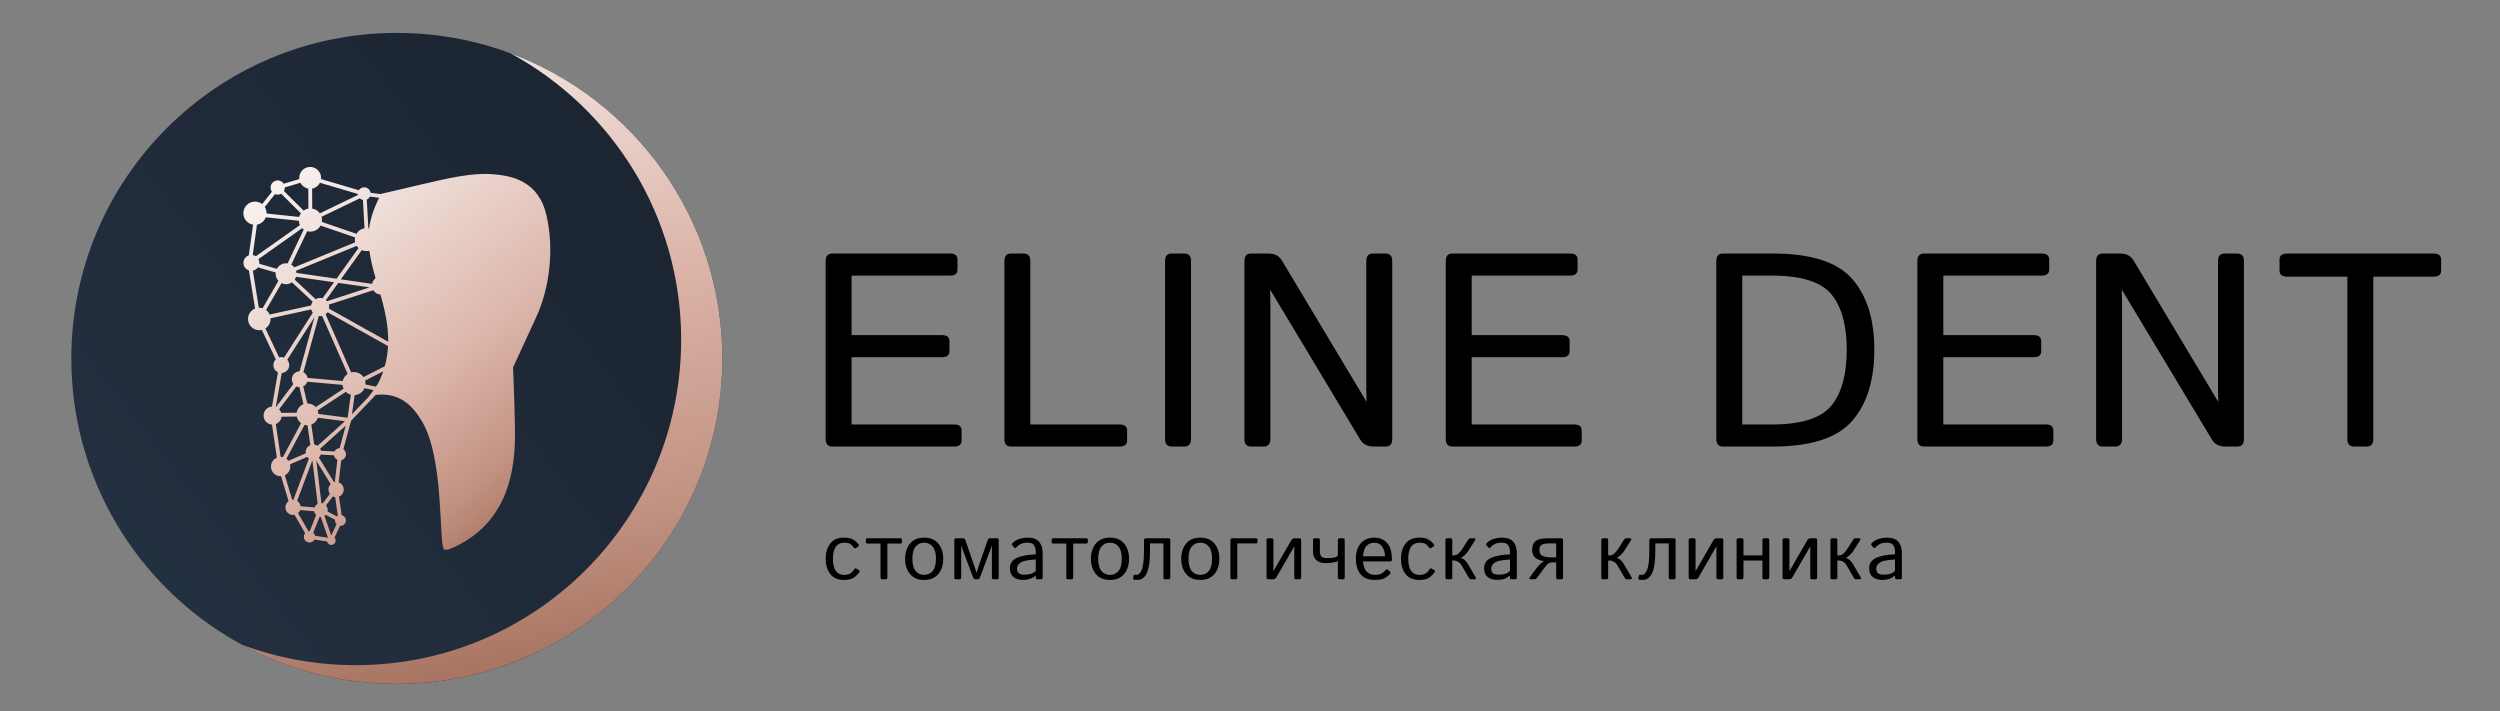
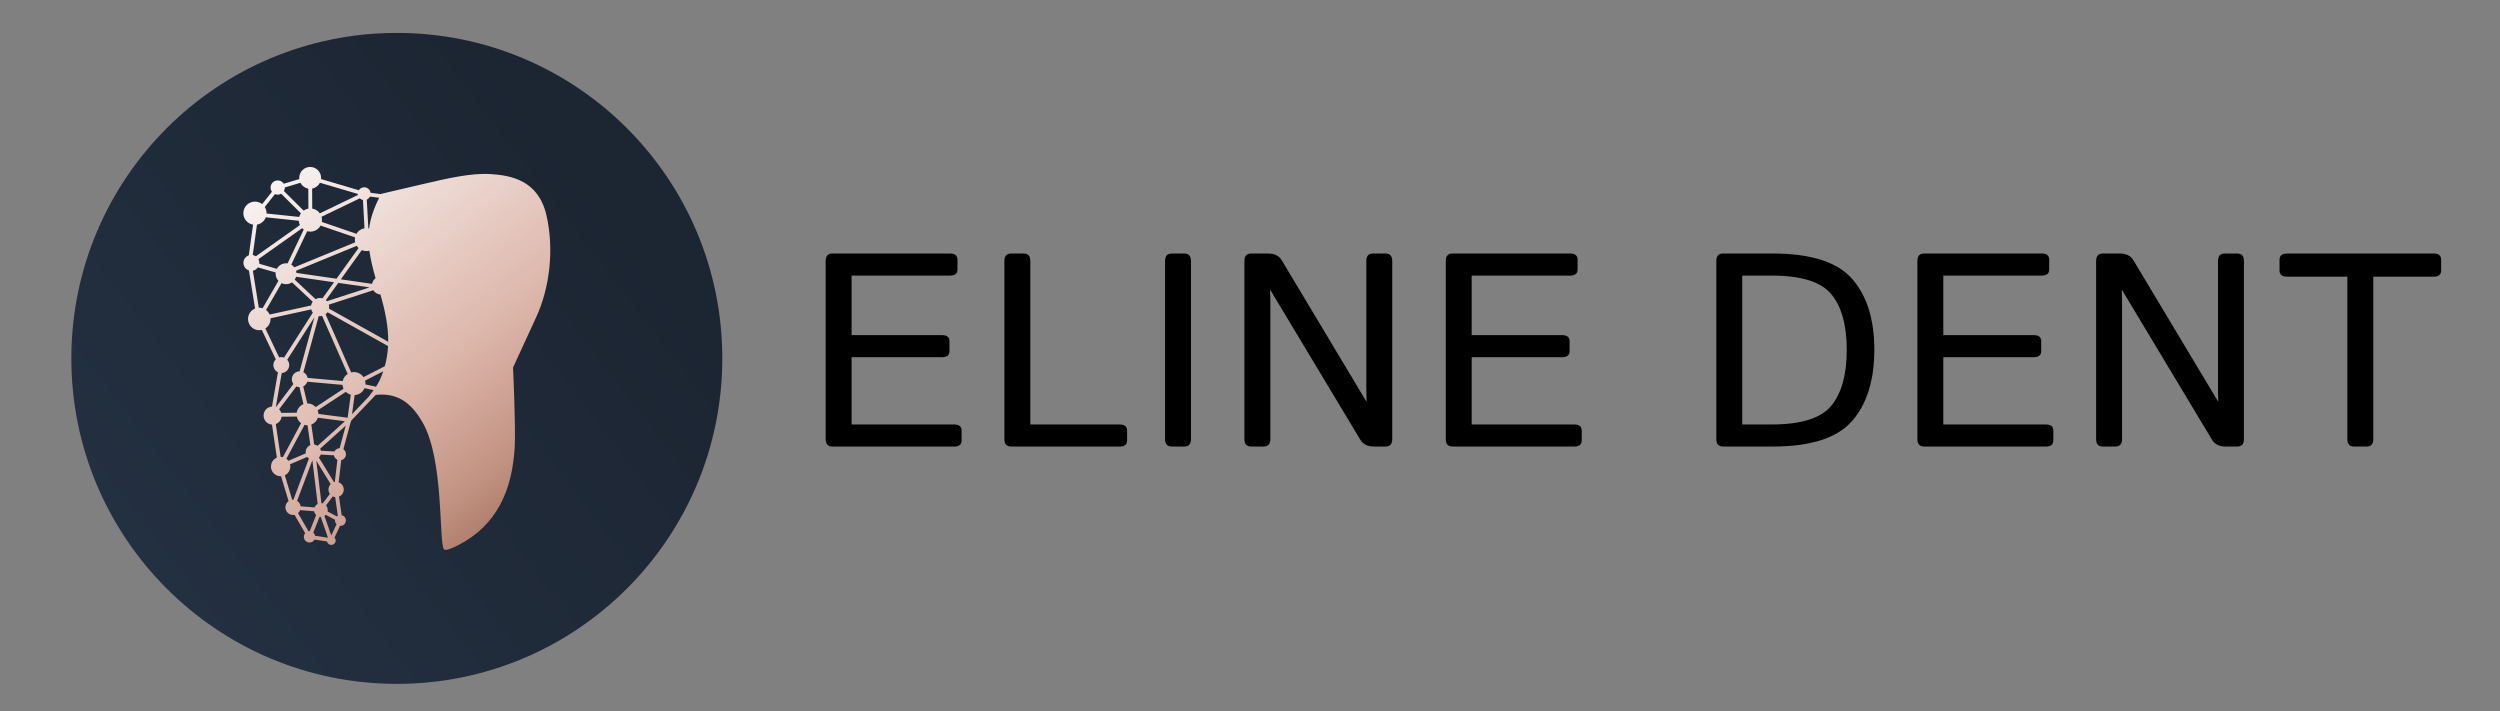
<svg xmlns="http://www.w3.org/2000/svg" width="552" height="157" viewBox="0 0 552 157" fill="none">
  <rect x="0" y="0" width="552" height="157" fill="#808080" stroke="none" />
  <path fill-rule="evenodd" clip-rule="evenodd" d="M87.619 7.267C127.31 7.267 159.485 39.443 159.485 79.133C159.485 118.824 127.31 150.999 87.619 150.999C47.929 150.999 15.753 118.824 15.753 79.133C15.753 39.443 47.929 7.267 87.619 7.267Z" fill="url(#paint0_linear_5_44)" />
-   <path fill-rule="evenodd" clip-rule="evenodd" d="M87.621 151C127.312 151 159.487 118.825 159.487 79.134C159.487 48.27 140.031 21.95 112.714 11.77C135.158 23.928 150.401 47.686 150.401 75.004C150.401 114.694 118.225 146.87 78.535 146.87C69.709 146.87 61.254 145.279 53.443 142.368C63.607 147.873 75.249 151 87.621 151" fill="url(#paint1_linear_5_44)" />
  <path fill-rule="evenodd" clip-rule="evenodd" d="M84.167 42.8C84.167 42.8 87.994 41.899 93.472 40.624C98.949 39.348 104.126 38.147 108.479 38.447C112.831 38.747 118.834 39.798 120.635 47.452C122.435 55.106 121.31 63.66 118.458 69.888C115.607 76.116 113.281 81.143 113.281 81.143C113.281 81.143 113.881 94.274 113.656 98.551C113.146 108.243 109.708 115.994 101.175 120.374C99.594 121.185 98.295 121.656 98.011 121.268C96.875 119.714 98.075 101.429 93.257 93.178C91.103 89.489 88.2 86.604 82.956 87.198L77.524 92.899L77.485 93.18L77.436 93.174L75.813 99.193C76.163 99.435 76.391 99.839 76.391 100.297C76.391 100.937 75.943 101.473 75.342 101.606L74.776 106.495C75.433 106.726 75.903 107.352 75.903 108.087C75.903 108.796 75.466 109.403 74.846 109.653L75.433 113.744C75.97 113.864 76.372 114.343 76.372 114.917C76.372 115.58 75.835 116.118 75.171 116.118C75.14 116.118 75.108 116.117 75.077 116.114L73.862 118.701C74.016 118.873 74.111 119.1 74.111 119.349C74.111 119.884 73.677 120.317 73.143 120.317C72.68 120.317 72.293 119.992 72.198 119.557L69.439 119.135C69.227 119.523 68.816 119.786 68.343 119.786C67.653 119.786 67.094 119.227 67.094 118.537C67.094 118.232 67.205 117.952 67.387 117.735L65.034 113.675C64.927 113.696 64.817 113.707 64.705 113.707C63.773 113.707 63.016 112.951 63.016 112.018C63.016 111.454 63.294 110.954 63.719 110.647L62.062 105.151C62.03 105.152 61.998 105.153 61.966 105.153C60.785 105.153 59.828 104.195 59.828 103.014C59.828 102.128 60.367 101.368 61.135 101.043L60.053 93.752C59.015 93.68 58.196 92.815 58.196 91.759C58.196 90.703 59.016 89.838 60.054 89.766L61.372 82.196C60.774 81.917 60.36 81.31 60.36 80.606C60.36 80.111 60.565 79.664 60.895 79.345L57.807 72.853C57.627 72.895 57.44 72.916 57.248 72.916C55.875 72.916 54.763 71.803 54.763 70.43C54.763 69.387 55.406 68.493 56.318 68.125L54.962 59.71C54.259 59.483 53.75 58.822 53.75 58.042C53.75 57.272 54.245 56.618 54.934 56.382L55.883 49.604C54.664 49.407 53.734 48.35 53.734 47.076C53.734 45.661 54.881 44.513 56.296 44.513C56.896 44.513 57.449 44.72 57.886 45.066L60.046 42.336C59.856 42.076 59.745 41.756 59.745 41.41C59.745 40.541 60.449 39.837 61.318 39.837C61.878 39.837 62.37 40.129 62.648 40.57L66.089 39.543C66.078 39.454 66.073 39.363 66.073 39.272C66.073 37.94 67.152 36.861 68.484 36.861C69.815 36.861 70.895 37.94 70.895 39.272C70.895 39.361 70.89 39.45 70.881 39.537L79.224 42.001C79.476 41.61 79.916 41.352 80.415 41.352C81.129 41.352 81.72 41.879 81.819 42.565L84.13 42.87L84.167 42.8L84.167 42.8ZM72.402 118.728L72.409 118.719L70.817 114.129C70.733 114.127 70.65 114.118 70.569 114.103L69.172 117.604C69.372 117.781 69.514 118.022 69.567 118.294L72.402 118.728ZM74.31 115.753C74.1 115.537 73.97 115.242 73.97 114.916C73.97 114.866 73.974 114.816 73.979 114.767L71.924 113.683C71.839 113.769 71.742 113.846 71.638 113.909L73.141 118.242L74.31 115.753ZM74.376 114.017C74.442 113.958 74.514 113.907 74.591 113.864L74.004 109.762C73.819 109.739 73.642 109.686 73.481 109.608L71.98 111.605C72.219 111.874 72.365 112.227 72.365 112.615C72.365 112.726 72.354 112.834 72.331 112.938L74.376 114.017ZM68.343 117.289C68.357 117.289 68.371 117.289 68.385 117.29L69.811 113.716C69.581 113.499 69.419 113.21 69.361 112.884L66.278 112.631C66.176 112.893 66.01 113.124 65.799 113.303L68.121 117.308C68.193 117.295 68.267 117.289 68.343 117.289ZM64.705 110.33C64.733 110.33 64.762 110.331 64.79 110.332L68.209 101.245C68.068 101.146 67.942 101.026 67.837 100.89L64.045 102.51C64.084 102.672 64.105 102.841 64.105 103.014C64.105 103.866 63.607 104.6 62.887 104.944L64.514 110.341C64.577 110.334 64.64 110.33 64.705 110.33V110.33ZM65.601 110.587C66.014 110.846 66.308 111.28 66.377 111.786L69.45 112.039C69.585 111.712 69.831 111.442 70.141 111.278L68.973 101.624L65.601 110.587ZM70.976 111.106C71.072 111.114 71.167 111.131 71.257 111.156L72.834 109.059C72.64 108.784 72.526 108.449 72.526 108.087C72.526 107.623 72.714 107.202 73.016 106.897L69.842 101.729L70.976 111.106ZM73.747 106.464C73.806 106.447 73.867 106.433 73.929 106.423L74.497 101.519C74.1 101.339 73.807 100.972 73.729 100.531L70.81 100.367C70.729 100.62 70.591 100.848 70.411 101.034L73.747 106.464ZM73.854 99.688C74.068 99.267 74.497 98.975 74.997 98.956L76.338 93.984L70.697 99.063C70.771 99.205 70.825 99.358 70.857 99.52L73.854 99.688ZM69.411 98.164C69.673 98.198 69.917 98.292 70.128 98.432L76.153 93.007L70.186 92.235C69.959 92.933 69.421 93.491 68.736 93.746L69.371 98.156L69.4 98.079L69.411 98.164ZM67.504 100.109C67.49 100.025 67.484 99.939 67.484 99.851C67.484 99.143 67.916 98.536 68.531 98.279L67.899 93.898L67.894 93.898C67.669 93.898 67.45 93.867 67.243 93.809L63.238 101.295C63.408 101.421 63.559 101.571 63.684 101.741L67.504 100.109ZM61.968 100.875C62.141 100.876 62.309 100.896 62.469 100.935L66.48 93.439C66.001 93.092 65.655 92.573 65.532 91.973L62.175 92.01C62.082 92.757 61.576 93.375 60.894 93.631L61.968 100.875ZM60.895 89.888L60.922 89.898L64.779 84.786C64.562 84.494 64.433 84.132 64.433 83.74C64.433 82.78 65.204 82 66.16 81.986L69.431 70.048L63.419 79.434C63.698 79.745 63.868 80.156 63.868 80.606C63.868 81.544 63.132 82.31 62.206 82.358L60.895 89.888ZM61.63 90.371C61.844 90.592 62.007 90.862 62.101 91.164L65.51 91.126C65.639 90.266 66.223 89.554 67.008 89.244L66.118 85.492C65.875 85.483 65.644 85.424 65.436 85.325L61.63 90.371ZM67.894 89.076C68.612 89.076 69.256 89.39 69.698 89.888L75.863 85.828C75.735 85.567 75.649 85.282 75.616 84.981L67.855 84.282C67.707 84.738 67.377 85.112 66.951 85.319L67.843 89.077C67.859 89.076 67.876 89.076 67.894 89.076V89.076ZM70.141 90.611C70.236 90.856 70.292 91.119 70.303 91.395L76.76 92.231L77.457 87.153C77.038 87.035 76.662 86.812 76.36 86.515L70.141 90.611ZM78.147 82.154C79.023 82.154 79.795 82.597 80.253 83.269L84.968 80.86C85.379 79.376 85.606 77.899 85.685 76.419L72.325 68.94C72.204 69.116 72.057 69.27 71.888 69.399L77.545 82.227C77.737 82.18 77.94 82.154 78.147 82.154V82.154ZM80.607 84.04C80.663 84.251 80.694 84.472 80.694 84.701C80.694 84.762 80.691 84.823 80.686 84.883L83.015 85.379C83.337 84.893 83.638 84.393 83.829 83.975C84.133 83.312 84.394 82.65 84.619 81.99L80.606 84.04L80.607 84.04ZM80.486 85.709C80.115 86.569 79.283 87.184 78.302 87.243L77.721 91.462L81.593 87.399L81.541 87.408C81.541 87.408 81.982 86.854 82.493 86.136L80.486 85.709L80.486 85.709ZM75.664 84.135C75.813 83.478 76.216 82.918 76.764 82.562L71.12 69.762C70.975 69.796 70.823 69.813 70.667 69.813C70.569 69.813 70.474 69.806 70.379 69.793L66.986 82.178C67.467 82.424 67.819 82.887 67.915 83.436L75.664 84.135ZM62.114 78.852C62.325 78.852 62.527 78.889 62.715 78.958L69.075 69.029C68.913 68.82 68.792 68.577 68.723 68.314L59.729 70.276C59.732 70.327 59.734 70.378 59.734 70.43C59.734 71.308 59.278 72.081 58.59 72.523L61.632 78.919C61.785 78.875 61.947 78.852 62.114 78.852V78.852ZM55.801 56.312C56.051 56.355 56.284 56.451 56.486 56.588L66.223 49.699C66.082 49.406 65.995 49.084 65.974 48.743L58.693 47.98C58.378 48.815 57.64 49.441 56.74 49.599L55.801 56.312ZM57.055 57.222C57.184 57.467 57.258 57.746 57.258 58.041C57.258 58.108 57.254 58.174 57.247 58.239L61.127 59.361C61.514 58.631 62.283 58.134 63.166 58.134C63.281 58.134 63.392 58.142 63.502 58.158L67.061 50.682C66.936 50.595 66.82 50.497 66.713 50.389L57.055 57.222ZM56.949 59.036C56.691 59.409 56.293 59.678 55.83 59.764L57.148 67.947C57.181 67.946 57.215 67.945 57.248 67.945C57.505 67.945 57.753 67.984 57.986 68.056L61.477 62.012C61.094 61.6 60.859 61.048 60.859 60.441C60.859 60.35 60.865 60.26 60.875 60.171L56.949 59.036ZM70.667 65.793C70.854 65.793 71.034 65.819 71.205 65.866L73.75 62.319L65.376 61.109C65.307 61.337 65.204 61.55 65.072 61.743L69.677 66.054C69.969 65.888 70.307 65.793 70.667 65.793V65.793ZM71.964 66.267C72.049 66.339 72.128 66.418 72.2 66.503L81.608 63.455L74.698 62.456L71.964 66.267ZM72.604 67.263C72.652 67.435 72.677 67.616 72.677 67.803C72.677 67.92 72.667 68.035 72.648 68.148L85.716 75.463C85.753 72.038 85.035 68.593 83.995 65.024C83.328 64.986 82.749 64.62 82.417 64.085L72.604 67.263ZM68.688 67.451C68.742 67.144 68.866 66.862 69.043 66.62L64.474 62.343C64.102 62.599 63.652 62.749 63.166 62.749C62.807 62.749 62.467 62.667 62.164 62.52L58.742 68.444C59.086 68.703 59.36 69.048 59.532 69.449L68.688 67.451ZM64.311 58.437C64.574 58.588 64.804 58.788 64.989 59.026L78.421 53.5C78.375 53.31 78.351 53.111 78.351 52.908C78.351 52.741 78.367 52.578 78.397 52.421L70.782 49.807C70.348 50.604 69.503 51.146 68.531 51.146C68.287 51.146 68.052 51.112 67.828 51.048L64.311 58.437ZM65.378 59.782C65.424 59.937 65.455 60.098 65.467 60.263L74.307 61.542L79.165 54.768C79.008 54.624 78.87 54.459 78.754 54.28L65.378 59.782ZM82.152 62.676C82.245 62.169 82.531 61.73 82.929 61.435C82.286 59.178 81.806 57.203 81.557 55.349C81.342 55.408 81.116 55.44 80.883 55.44C80.526 55.44 80.186 55.366 79.878 55.233L75.255 61.678L82.152 62.676ZM81.332 50.415C81.39 50.425 81.446 50.438 81.502 50.452C81.777 48.32 82.476 46.153 83.717 43.67L81.686 43.403C81.538 43.7 81.289 43.937 80.984 44.071L81.332 50.415ZM78.699 51.626C79.075 50.987 79.722 50.528 80.482 50.407L80.138 44.162C79.869 44.109 79.627 43.979 79.436 43.797L70.991 47.868C71.057 48.096 71.093 48.336 71.093 48.584C71.093 48.726 71.081 48.866 71.058 49.002L78.699 51.626ZM79.025 43.052C79.009 42.976 79.001 42.898 78.998 42.819L70.64 40.35C70.307 41.016 69.675 41.505 68.92 41.643L68.942 46.055C69.634 46.167 70.234 46.556 70.622 47.104L79.025 43.052ZM68.072 41.647C67.309 41.516 66.669 41.026 66.331 40.357L62.891 41.384L62.892 41.41C62.892 41.689 62.819 41.95 62.692 42.178L67.038 46.501C67.347 46.281 67.705 46.126 68.094 46.059L68.072 41.647ZM62.093 42.779C61.864 42.909 61.6 42.983 61.318 42.983C61.102 42.983 60.897 42.94 60.71 42.861L58.461 45.704C58.712 46.101 58.858 46.571 58.858 47.075C58.858 47.099 58.858 47.121 58.857 47.144L66.061 47.899C66.142 47.61 66.271 47.341 66.44 47.103L62.093 42.779Z" fill="url(#paint2_linear_5_44)" />
  <path d="M183.789 98.596C182.804 98.596 182.307 98.048 182.307 96.963L182.307 57.611C182.307 56.526 182.804 55.977 183.789 55.977L209.776 55.977C210.862 55.977 211.409 56.424 211.409 57.317L211.409 59.509C211.409 60.402 210.862 60.848 209.776 60.848L188.03 60.848L188.03 73.999L208.01 73.999C209.096 73.999 209.644 74.446 209.644 75.338L209.644 77.531C209.644 78.423 209.096 78.87 208.01 78.87L188.03 78.87L188.03 93.725L210.689 93.725C211.775 93.725 212.323 94.172 212.323 95.065L212.323 97.257C212.323 98.15 211.775 98.596 210.689 98.596L183.789 98.596ZM223.262 98.596C222.268 98.596 221.771 98.048 221.771 96.963L221.771 57.611C221.771 56.526 222.268 55.977 223.262 55.977L226.002 55.977C226.996 55.977 227.493 56.526 227.493 57.611L227.493 93.725L247.23 93.725C248.316 93.725 248.864 94.172 248.864 95.065L248.864 97.257C248.864 98.15 248.316 98.596 247.23 98.596L223.262 98.596ZM258.738 98.596C257.743 98.596 257.246 98.048 257.246 96.963L257.246 57.611C257.246 56.526 257.743 55.977 258.738 55.977L261.478 55.977C262.472 55.977 262.969 56.526 262.969 57.611L262.969 96.963C262.969 98.048 262.472 98.596 261.478 98.596L258.738 98.596ZM276.263 98.596C275.269 98.596 274.771 98.048 274.771 96.963L274.771 57.611C274.771 56.526 275.269 55.977 276.253 55.977L280.038 55.977C281.418 55.977 282.402 56.475 283.001 57.459L301.682 88.632L301.743 88.632C301.702 87.84 301.682 87.049 301.682 86.257L301.682 57.611C301.682 56.526 302.179 55.977 303.174 55.977L305.913 55.977C306.908 55.977 307.405 56.526 307.405 57.611L307.405 96.963C307.405 98.048 306.918 98.596 305.933 98.596L303.336 98.596C301.956 98.596 300.972 98.099 300.373 97.115L280.494 64.035L280.433 64.035C280.474 64.826 280.494 65.618 280.494 66.409L280.494 96.963C280.494 98.048 279.997 98.596 279.003 98.596L276.263 98.596ZM320.709 98.596C319.724 98.596 319.227 98.048 319.227 96.963L319.227 57.611C319.227 56.526 319.724 55.977 320.709 55.977L346.696 55.977C347.782 55.977 348.33 56.424 348.33 57.317L348.33 59.509C348.33 60.402 347.782 60.848 346.696 60.848L324.95 60.848L324.95 73.999L344.93 73.999C346.016 73.999 346.564 74.446 346.564 75.338L346.564 77.531C346.564 78.423 346.016 78.87 344.93 78.87L324.95 78.87L324.95 93.725L347.609 93.725C348.695 93.725 349.243 94.172 349.243 95.065L349.243 97.257C349.243 98.15 348.695 98.596 347.609 98.596L320.709 98.596ZM380.446 98.596C379.462 98.596 378.965 98.048 378.965 96.963L378.965 57.611C378.965 56.526 379.462 55.977 380.446 55.977L391.415 55.977C399.818 55.977 405.652 57.834 408.93 61.548C412.208 65.262 413.851 70.488 413.851 77.226C413.851 83.964 412.208 89.21 408.93 92.965C405.652 96.719 399.818 98.596 391.415 98.596L380.446 98.596ZM384.688 93.725L391.162 93.725C397.697 93.725 402.091 92.346 404.364 89.575C406.626 86.805 407.763 82.695 407.763 77.256C407.763 71.817 406.626 67.718 404.364 64.968C402.091 62.218 397.697 60.848 391.162 60.848L384.688 60.848L384.688 93.725ZM424.841 98.596C423.857 98.596 423.36 98.048 423.36 96.963L423.36 57.611C423.36 56.526 423.857 55.977 424.841 55.977L450.829 55.977C451.914 55.977 452.462 56.424 452.462 57.317L452.462 59.509C452.462 60.402 451.914 60.848 450.829 60.848L429.083 60.848L429.083 73.999L449.063 73.999C450.149 73.999 450.697 74.446 450.697 75.338L450.697 77.531C450.697 78.423 450.149 78.87 449.063 78.87L429.083 78.87L429.083 93.725L451.742 93.725C452.828 93.725 453.376 94.172 453.376 95.065L453.376 97.257C453.376 98.15 452.828 98.596 451.742 98.596L424.841 98.596ZM464.315 98.596C463.321 98.596 462.824 98.048 462.824 96.963L462.824 57.611C462.824 56.526 463.321 55.977 464.305 55.977L468.09 55.977C469.47 55.977 470.455 56.475 471.053 57.459L489.734 88.632L489.795 88.632C489.755 87.84 489.734 87.049 489.734 86.257L489.734 57.611C489.734 56.526 490.231 55.977 491.226 55.977L493.966 55.977C494.96 55.977 495.457 56.526 495.457 57.611L495.457 96.963C495.457 98.048 494.97 98.596 493.986 98.596L491.388 98.596C490.008 98.596 489.024 98.099 488.425 97.115L468.547 64.035L468.486 64.035C468.526 64.826 468.547 65.618 468.547 66.409L468.547 96.963C468.547 98.048 468.05 98.596 467.055 98.596L464.315 98.596ZM505.007 61.092C503.88 61.092 503.322 60.645 503.322 59.752L503.322 57.317C503.322 56.424 503.88 55.977 505.007 55.977L537.316 55.977C538.442 55.977 539 56.424 539 57.317L539 59.752C539 60.645 538.442 61.092 537.316 61.092L524.022 61.092L524.022 96.963C524.022 98.048 523.525 98.596 522.531 98.596L519.791 98.596C518.797 98.596 518.3 98.048 518.3 96.963L518.3 61.092L505.007 61.092Z" fill="black" />
-   <path d="M182.307 123.379C182.307 122.029 182.639 120.914 183.307 120.032C183.974 119.152 184.998 118.711 186.372 118.711C187.301 118.711 188.01 118.876 188.498 119.205C188.989 119.532 189.342 119.87 189.56 120.211C189.681 120.402 189.654 120.553 189.484 120.67L188.94 121.023C188.769 121.144 188.595 121.064 188.422 120.791C188.257 120.526 188.025 120.297 187.725 120.108C187.425 119.917 186.975 119.823 186.375 119.823C185.589 119.823 184.984 120.114 184.557 120.694C184.128 121.276 183.912 122.17 183.912 123.379C183.912 124.588 184.128 125.482 184.557 126.064C184.986 126.644 185.592 126.935 186.375 126.935C187.01 126.935 187.498 126.812 187.836 126.567C188.172 126.323 188.419 126.059 188.575 125.77C188.722 125.5 188.892 125.424 189.081 125.538L189.66 125.882C189.831 125.985 189.857 126.141 189.737 126.347C189.592 126.594 189.269 126.938 188.76 127.382C188.254 127.826 187.457 128.047 186.375 128.047C184.998 128.047 183.978 127.606 183.31 126.726C182.642 125.844 182.307 124.729 182.307 123.379V123.379ZM191.587 120.017C191.319 120.017 191.184 119.917 191.184 119.714L191.184 119.155C191.184 118.952 191.316 118.853 191.584 118.853L198.76 118.853C199.028 118.853 199.16 118.952 199.16 119.155L199.16 119.714C199.16 119.917 199.025 120.017 198.757 120.017L195.931 120.017L195.931 127.518C195.931 127.777 195.801 127.906 195.543 127.906L194.801 127.906C194.543 127.906 194.413 127.777 194.413 127.518L194.413 120.017L191.587 120.017ZM199.849 123.379C199.849 122.029 200.205 120.914 200.92 120.032C201.634 119.152 202.681 118.711 204.058 118.711C205.434 118.711 206.481 119.152 207.196 120.032C207.911 120.914 208.267 122.029 208.267 123.379C208.267 124.729 207.911 125.844 207.196 126.726C206.481 127.606 205.434 128.047 204.058 128.047C202.681 128.047 201.634 127.606 200.92 126.726C200.205 125.844 199.849 124.729 199.849 123.379ZM201.455 123.379C201.455 124.588 201.693 125.482 202.167 126.064C202.643 126.644 203.272 126.935 204.058 126.935C204.843 126.935 205.473 126.644 205.949 126.064C206.423 125.482 206.661 124.588 206.661 123.379C206.661 122.17 206.423 121.276 205.949 120.694C205.473 120.114 204.843 119.823 204.058 119.823C203.272 119.823 202.643 120.114 202.167 120.694C201.693 121.276 201.455 122.17 201.455 123.379ZM211.1 127.906C210.841 127.906 210.712 127.777 210.712 127.518L210.712 119.241C210.712 118.982 210.841 118.853 211.1 118.853L212.738 118.853C212.917 118.853 213.047 118.964 213.126 119.188L215.1 124.879C215.141 125 215.215 125.22 215.324 125.544C215.433 125.864 215.526 126.171 215.6 126.458L215.635 126.458C215.709 126.171 215.803 125.864 215.912 125.544C216.021 125.22 216.094 125 216.135 124.879L218.109 119.188C218.191 118.964 218.318 118.853 218.497 118.853L220.135 118.853C220.394 118.853 220.523 118.982 220.523 119.241L220.523 127.518C220.523 127.777 220.394 127.906 220.135 127.906L219.394 127.906C219.135 127.906 219.006 127.777 219.006 127.518L219.006 121.008C219.006 120.835 219.012 120.664 219.024 120.491L219.006 120.491L216.417 127.379C216.285 127.729 216.132 127.906 215.953 127.906L215.282 127.906C215.103 127.906 214.947 127.729 214.815 127.379L212.229 120.491L212.211 120.491C212.223 120.664 212.229 120.835 212.229 121.008L212.229 127.518C212.229 127.777 212.1 127.906 211.841 127.906L211.1 127.906ZM222.983 125.485C222.983 124.464 223.459 123.714 224.415 123.235C225.371 122.759 226.801 122.479 228.701 122.4L228.701 121.814C228.701 121.273 228.58 120.805 228.336 120.414C228.092 120.02 227.606 119.823 226.883 119.823C226.424 119.823 226.056 119.867 225.78 119.955C225.504 120.047 225.254 120.164 225.027 120.311C224.8 120.456 224.583 120.644 224.377 120.873C224.221 121.047 224.074 121.056 223.935 120.899L223.488 120.382C223.362 120.241 223.406 120.067 223.618 119.867C223.924 119.582 224.218 119.367 224.506 119.226C224.792 119.082 225.151 118.961 225.577 118.861C226.006 118.761 226.442 118.711 226.883 118.711C228.083 118.711 228.939 119.02 229.451 119.638C229.963 120.256 230.218 121.103 230.218 122.176L230.218 127.518C230.218 127.777 230.089 127.906 229.827 127.906L229.042 127.906C228.815 127.906 228.701 127.777 228.701 127.518L228.701 127.094C228.248 127.45 227.803 127.697 227.371 127.835C226.936 127.977 226.454 128.047 225.918 128.047C224.977 128.047 224.253 127.82 223.744 127.371C223.236 126.918 222.983 126.291 222.983 125.485V125.485ZM224.553 125.521C224.553 125.876 224.627 126.162 224.777 126.379C224.927 126.594 225.133 126.732 225.398 126.791C225.659 126.853 225.936 126.882 226.221 126.882C226.665 126.882 227.083 126.838 227.48 126.753C227.874 126.668 228.283 126.438 228.701 126.07L228.701 123.529C227.542 123.614 226.715 123.72 226.224 123.844C225.73 123.967 225.327 124.179 225.018 124.482C224.709 124.782 224.553 125.129 224.553 125.521V125.521ZM232.616 120.017C232.348 120.017 232.213 119.917 232.213 119.714L232.213 119.155C232.213 118.952 232.345 118.853 232.613 118.853L239.789 118.853C240.058 118.853 240.19 118.952 240.19 119.155L240.19 119.714C240.19 119.917 240.054 120.017 239.787 120.017L236.96 120.017L236.96 127.518C236.96 127.777 236.831 127.906 236.572 127.906L235.83 127.906C235.572 127.906 235.442 127.777 235.442 127.518L235.442 120.017L232.616 120.017ZM240.878 123.379C240.878 122.029 241.234 120.914 241.949 120.032C242.663 119.152 243.71 118.711 245.087 118.711C246.464 118.711 247.511 119.152 248.225 120.032C248.94 120.914 249.296 122.029 249.296 123.379C249.296 124.729 248.94 125.844 248.225 126.726C247.511 127.606 246.464 128.047 245.087 128.047C243.71 128.047 242.663 127.606 241.949 126.726C241.234 125.844 240.878 124.729 240.878 123.379ZM242.484 123.379C242.484 124.588 242.722 125.482 243.196 126.064C243.672 126.644 244.302 126.935 245.087 126.935C245.872 126.935 246.502 126.644 246.978 126.064C247.452 125.482 247.69 124.588 247.69 123.379C247.69 122.17 247.452 121.276 246.978 120.694C246.502 120.114 245.872 119.823 245.087 119.823C244.302 119.823 243.672 120.114 243.196 120.694C242.722 121.276 242.484 122.17 242.484 123.379ZM250.323 127.977C250.196 127.929 250.146 127.844 250.176 127.723L250.331 127.012C250.352 126.903 250.429 126.862 250.555 126.888C250.687 126.92 250.802 126.935 250.899 126.935C251.417 126.935 251.829 126.541 252.135 125.75C252.444 124.959 252.596 123.488 252.596 121.338L252.596 119.241C252.596 118.982 252.779 118.853 253.141 118.853L258.015 118.853C258.273 118.853 258.403 118.982 258.403 119.241L258.403 127.518C258.403 127.777 258.273 127.906 258.015 127.906L257.273 127.906C257.014 127.906 256.885 127.777 256.885 127.518L256.885 119.982L253.92 119.982L253.92 121.767C253.92 123.894 253.691 125.474 253.229 126.503C252.767 127.532 252.055 128.047 251.087 128.047C250.699 128.047 250.444 128.023 250.323 127.977V127.977ZM260.814 123.379C260.814 122.029 261.171 120.914 261.885 120.032C262.6 119.152 263.647 118.711 265.024 118.711C266.4 118.711 267.448 119.152 268.162 120.032C268.877 120.914 269.233 122.029 269.233 123.379C269.233 124.729 268.877 125.844 268.162 126.726C267.448 127.606 266.4 128.047 265.024 128.047C263.647 128.047 262.6 127.606 261.885 126.726C261.171 125.844 260.814 124.729 260.814 123.379ZM262.42 123.379C262.42 124.588 262.659 125.482 263.133 126.064C263.609 126.644 264.238 126.935 265.024 126.935C265.809 126.935 266.438 126.644 266.915 126.064C267.389 125.482 267.627 124.588 267.627 123.379C267.627 122.17 267.389 121.276 266.915 120.694C266.438 120.114 265.809 119.823 265.024 119.823C264.238 119.823 263.609 120.114 263.133 120.694C262.659 121.276 262.42 122.17 262.42 123.379ZM272.066 127.906C271.807 127.906 271.677 127.777 271.677 127.518L271.677 119.241C271.677 118.982 271.807 118.853 272.066 118.853L277.272 118.853C277.53 118.853 277.66 118.952 277.66 119.152L277.66 119.682C277.66 119.882 277.53 119.982 277.272 119.982L273.195 119.982L273.195 127.518C273.195 127.777 273.065 127.906 272.807 127.906L272.066 127.906ZM280.04 127.906C279.78 127.906 279.652 127.777 279.652 127.518L279.652 119.241C279.652 118.982 279.78 118.853 280.04 118.853L280.781 118.853C281.04 118.853 281.169 118.982 281.169 119.241L281.169 125.603C281.169 125.776 281.163 125.95 281.151 126.121L281.169 126.121L285.119 119.276C285.281 118.994 285.528 118.853 285.86 118.853L286.905 118.853C287.163 118.853 287.293 118.982 287.293 119.241L287.293 127.518C287.293 127.777 287.163 127.906 286.905 127.906L286.163 127.906C285.905 127.906 285.775 127.777 285.775 127.518L285.775 121.153C285.775 120.979 285.781 120.808 285.793 120.635L285.775 120.635L281.822 127.482C281.663 127.765 281.416 127.906 281.081 127.906L280.04 127.906ZM289.911 121.817L289.911 119.241C289.911 118.982 290.04 118.853 290.299 118.853L291.04 118.853C291.299 118.853 291.429 118.982 291.429 119.241L291.429 121.579C291.429 122.294 291.567 122.747 291.84 122.941C292.117 123.132 292.476 123.229 292.922 123.229C293.543 123.229 294.061 123.194 294.475 123.126C294.89 123.056 295.199 122.911 295.399 122.693L295.399 119.241C295.399 118.982 295.529 118.853 295.788 118.853L296.529 118.853C296.788 118.853 296.917 118.982 296.917 119.241L296.917 127.518C296.917 127.777 296.788 127.906 296.529 127.906L295.788 127.906C295.529 127.906 295.399 127.777 295.399 127.518L295.399 124.376C295.405 124.203 295.411 124.029 295.417 123.859L295.399 123.859C295.261 124.003 294.905 124.117 294.335 124.208C293.761 124.297 293.223 124.341 292.717 124.341C291.84 124.341 291.155 124.123 290.658 123.685C290.161 123.25 289.911 122.626 289.911 121.817V121.817ZM299.379 123.379C299.379 121.956 299.735 120.82 300.447 119.976C301.158 119.132 302.179 118.711 303.505 118.711C304.609 118.711 305.523 119.096 306.25 119.87C306.976 120.641 307.338 121.873 307.338 123.564C307.338 123.823 307.221 123.953 306.982 123.953L300.95 123.953C301.047 125.068 301.349 125.844 301.85 126.279C302.353 126.717 302.923 126.935 303.558 126.935C304.229 126.935 304.744 126.823 305.102 126.6C305.459 126.373 305.723 126.153 305.891 125.935C306.073 125.694 306.253 125.647 306.426 125.797L306.932 126.238C307.065 126.353 307.065 126.509 306.932 126.711C306.823 126.876 306.512 127.138 305.999 127.503C305.485 127.865 304.676 128.047 303.573 128.047C302.138 128.047 301.079 127.626 300.4 126.782C299.72 125.938 299.379 124.803 299.379 123.379V123.379ZM300.95 122.823L305.82 122.823C305.797 122.026 305.591 121.326 305.2 120.726C304.808 120.123 304.235 119.823 303.476 119.823C302.808 119.823 302.244 120.044 301.776 120.485C301.311 120.926 301.035 121.705 300.95 122.823V122.823ZM309.335 123.379C309.335 122.029 309.668 120.914 310.335 120.032C311.003 119.152 312.027 118.711 313.4 118.711C314.33 118.711 315.039 118.876 315.527 119.206C316.018 119.532 316.371 119.87 316.589 120.211C316.709 120.402 316.683 120.553 316.512 120.67L315.968 121.023C315.797 121.144 315.624 121.064 315.45 120.791C315.286 120.526 315.053 120.297 314.753 120.108C314.453 119.917 314.003 119.823 313.403 119.823C312.618 119.823 312.012 120.114 311.586 120.694C311.156 121.276 310.941 122.17 310.941 123.379C310.941 124.588 311.156 125.482 311.586 126.064C312.015 126.644 312.621 126.935 313.403 126.935C314.039 126.935 314.527 126.812 314.865 126.567C315.2 126.323 315.447 126.059 315.604 125.77C315.75 125.5 315.921 125.424 316.109 125.538L316.689 125.882C316.859 125.985 316.886 126.141 316.765 126.347C316.621 126.594 316.297 126.938 315.789 127.382C315.282 127.826 314.486 128.047 313.403 128.047C312.027 128.047 311.006 127.606 310.338 126.726C309.671 125.844 309.335 124.729 309.335 123.379V123.379ZM319.536 127.906C319.277 127.906 319.148 127.777 319.148 127.518L319.148 119.241C319.148 118.982 319.277 118.853 319.536 118.853L320.277 118.853C320.536 118.853 320.665 118.982 320.665 119.244L320.665 122.629L321.018 122.629C321.421 122.629 321.774 122.476 322.08 122.17C322.389 121.864 322.615 121.596 322.766 121.364L324.225 119.079C324.322 118.929 324.472 118.853 324.669 118.853L325.421 118.853C325.792 118.853 325.868 119.023 325.651 119.364L324.042 121.879C323.919 122.047 323.701 122.282 323.389 122.588C323.077 122.894 322.786 123.079 322.516 123.144L322.516 123.159C322.842 123.267 323.118 123.412 323.348 123.591C323.578 123.767 323.848 124.106 324.157 124.606L325.789 127.397C325.986 127.735 325.916 127.906 325.583 127.906L324.795 127.906C324.607 127.906 324.451 127.8 324.324 127.588L322.712 124.826C322.524 124.5 322.274 124.238 321.966 124.047C321.657 123.856 321.342 123.759 321.027 123.759L320.665 123.759L320.665 127.518C320.665 127.777 320.536 127.906 320.277 127.906L319.536 127.906ZM327.686 125.485C327.686 124.464 328.163 123.714 329.119 123.235C330.075 122.759 331.504 122.479 333.404 122.4L333.404 121.814C333.404 121.273 333.284 120.805 333.04 120.414C332.796 120.02 332.31 119.823 331.587 119.823C331.128 119.823 330.76 119.867 330.484 119.956C330.207 120.047 329.958 120.164 329.731 120.311C329.504 120.456 329.287 120.644 329.081 120.873C328.925 121.047 328.778 121.056 328.639 120.899L328.193 120.382C328.066 120.241 328.11 120.067 328.322 119.867C328.628 119.582 328.922 119.367 329.21 119.226C329.496 119.082 329.854 118.961 330.281 118.861C330.71 118.761 331.146 118.711 331.587 118.711C332.787 118.711 333.643 119.02 334.154 119.638C334.667 120.256 334.922 121.103 334.922 122.176L334.922 127.518C334.922 127.777 334.793 127.906 334.531 127.906L333.746 127.906C333.519 127.906 333.404 127.777 333.404 127.518L333.404 127.094C332.952 127.45 332.507 127.697 332.075 127.835C331.64 127.977 331.157 128.047 330.622 128.047C329.68 128.047 328.957 127.82 328.449 127.371C327.94 126.918 327.686 126.291 327.686 125.485V125.485ZM329.257 125.521C329.257 125.876 329.331 126.162 329.481 126.379C329.631 126.594 329.837 126.732 330.102 126.791C330.363 126.853 330.639 126.882 330.925 126.882C331.369 126.882 331.787 126.838 332.184 126.753C332.578 126.668 332.987 126.438 333.404 126.07L333.404 123.529C332.245 123.614 331.419 123.72 330.928 123.844C330.434 123.967 330.031 124.179 329.722 124.482C329.413 124.782 329.257 125.129 329.257 125.521ZM338.002 127.906C337.631 127.906 337.573 127.735 337.825 127.397L339.458 125.2C339.611 124.991 339.835 124.759 340.126 124.497C340.414 124.235 340.67 124.047 340.888 123.938L340.888 123.921C339.887 123.714 339.205 123.412 338.84 123.008C338.476 122.606 338.293 122.05 338.293 121.344C338.293 120.538 338.54 119.923 339.031 119.493C339.526 119.067 340.431 118.853 341.752 118.853L344.735 118.853C344.993 118.853 345.123 118.982 345.123 119.241L345.123 127.518C345.123 127.777 344.993 127.906 344.735 127.906L343.993 127.906C343.735 127.906 343.605 127.777 343.605 127.518L343.605 124.182L342.785 124.182C342.388 124.182 342.067 124.279 341.814 124.47C341.564 124.662 341.282 124.979 340.967 125.424L339.361 127.588C339.202 127.8 339.04 127.906 338.876 127.906L338.002 127.906ZM339.899 121.341C339.899 122.035 340.12 122.494 340.564 122.717C341.008 122.941 341.532 123.052 342.138 123.052L343.605 123.052L343.605 119.982L342.146 119.982C341.358 119.982 340.785 120.079 340.431 120.27C340.076 120.461 339.899 120.82 339.899 121.341ZM353.953 127.906C353.694 127.906 353.565 127.777 353.565 127.518L353.565 119.241C353.565 118.982 353.694 118.853 353.953 118.853L354.694 118.853C354.953 118.853 355.082 118.982 355.082 119.244L355.082 122.629L355.435 122.629C355.838 122.629 356.191 122.476 356.497 122.17C356.806 121.864 357.033 121.596 357.183 121.364L358.641 119.079C358.738 118.929 358.888 118.853 359.086 118.853L359.838 118.853C360.209 118.853 360.285 119.023 360.068 119.364L358.459 121.879C358.335 122.047 358.118 122.282 357.806 122.588C357.494 122.894 357.203 123.079 356.932 123.144L356.932 123.159C357.259 123.267 357.536 123.412 357.765 123.591C357.994 123.767 358.265 124.106 358.574 124.606L360.206 127.397C360.403 127.735 360.332 127.906 360 127.906L359.212 127.906C359.024 127.906 358.868 127.8 358.742 127.588L357.13 124.826C356.942 124.5 356.691 124.238 356.383 124.047C356.074 123.856 355.759 123.759 355.444 123.759L355.082 123.759L355.082 127.518C355.082 127.777 354.953 127.906 354.694 127.906L353.953 127.906ZM361.895 127.977C361.768 127.929 361.718 127.844 361.748 127.723L361.903 127.012C361.924 126.903 362 126.862 362.127 126.888C362.26 126.92 362.374 126.935 362.471 126.935C362.989 126.935 363.401 126.541 363.707 125.75C364.015 124.959 364.168 123.488 364.168 121.338L364.168 119.241C364.168 118.982 364.351 118.853 364.713 118.853L369.586 118.853C369.845 118.853 369.975 118.982 369.975 119.241L369.975 127.518C369.975 127.777 369.845 127.906 369.586 127.906L368.845 127.906C368.586 127.906 368.457 127.777 368.457 127.518L368.457 119.982L365.492 119.982L365.492 121.767C365.492 123.894 365.262 125.474 364.801 126.503C364.339 127.532 363.627 128.047 362.659 128.047C362.271 128.047 362.015 128.023 361.895 127.977V127.977ZM373.252 127.906C372.993 127.906 372.863 127.777 372.863 127.518L372.863 119.241C372.863 118.982 372.993 118.853 373.252 118.853L373.993 118.853C374.251 118.853 374.381 118.982 374.381 119.241L374.381 125.603C374.381 125.776 374.375 125.95 374.363 126.121L374.381 126.121L378.331 119.276C378.493 118.994 378.74 118.853 379.072 118.853L380.116 118.853C380.375 118.853 380.505 118.982 380.505 119.241L380.505 127.518C380.505 127.777 380.375 127.906 380.116 127.906L379.375 127.906C379.116 127.906 378.987 127.777 378.987 127.518L378.987 121.153C378.987 120.979 378.993 120.808 379.005 120.635L378.987 120.635L375.034 127.482C374.875 127.765 374.628 127.906 374.293 127.906L373.252 127.906ZM383.828 127.906C383.57 127.906 383.44 127.777 383.44 127.518L383.44 119.241C383.44 118.982 383.57 118.853 383.828 118.853L384.569 118.853C384.829 118.853 384.958 118.982 384.958 119.244L384.958 122.629L389.141 122.629L389.141 119.244C389.141 118.982 389.27 118.853 389.529 118.853L390.27 118.853C390.529 118.853 390.658 118.982 390.658 119.241L390.658 127.518C390.658 127.777 390.529 127.906 390.27 127.906L389.529 127.906C389.27 127.906 389.141 127.777 389.141 127.518L389.141 123.759L384.958 123.759L384.958 127.518C384.958 127.777 384.829 127.906 384.569 127.906L383.828 127.906ZM393.973 127.906C393.714 127.906 393.585 127.777 393.585 127.518L393.585 119.241C393.585 118.982 393.714 118.853 393.973 118.853L394.714 118.853C394.973 118.853 395.103 118.982 395.103 119.241L395.103 125.603C395.103 125.776 395.097 125.95 395.085 126.121L395.103 126.121L399.053 119.276C399.215 118.994 399.462 118.853 399.794 118.853L400.838 118.853C401.097 118.853 401.226 118.982 401.226 119.241L401.226 127.518C401.226 127.777 401.097 127.906 400.838 127.906L400.097 127.906C399.838 127.906 399.709 127.777 399.709 127.518L399.709 121.153C399.709 120.979 399.715 120.808 399.727 120.635L399.709 120.635L395.756 127.482C395.597 127.765 395.35 127.906 395.014 127.906L393.973 127.906ZM404.55 127.906C404.291 127.906 404.162 127.777 404.162 127.518L404.162 119.241C404.162 118.982 404.291 118.853 404.55 118.853L405.291 118.853C405.55 118.853 405.68 118.982 405.68 119.244L405.68 122.629L406.033 122.629C406.436 122.629 406.789 122.476 407.095 122.17C407.403 121.864 407.63 121.597 407.78 121.364L409.239 119.079C409.336 118.929 409.486 118.853 409.683 118.853L410.436 118.853C410.806 118.853 410.883 119.023 410.665 119.364L409.056 121.879C408.933 122.047 408.715 122.282 408.403 122.588C408.091 122.894 407.8 123.079 407.53 123.144L407.53 123.159C407.856 123.267 408.133 123.412 408.362 123.591C408.592 123.767 408.862 124.106 409.171 124.606L410.803 127.397C411 127.735 410.93 127.906 410.598 127.906L409.809 127.906C409.621 127.906 409.465 127.8 409.339 127.588L407.727 124.826C407.539 124.5 407.289 124.238 406.98 124.047C406.671 123.856 406.357 123.759 406.042 123.759L405.68 123.759L405.68 127.518C405.68 127.777 405.55 127.906 405.291 127.906L404.55 127.906ZM412.701 125.485C412.701 124.464 413.177 123.714 414.134 123.235C415.089 122.759 416.519 122.479 418.419 122.4L418.419 121.814C418.419 121.273 418.298 120.805 418.054 120.414C417.81 120.02 417.325 119.823 416.601 119.823C416.143 119.823 415.775 119.867 415.498 119.956C415.222 120.047 414.972 120.164 414.745 120.311C414.519 120.456 414.301 120.644 414.095 120.873C413.939 121.047 413.792 121.056 413.654 120.899L413.207 120.382C413.08 120.241 413.124 120.067 413.336 119.867C413.642 119.582 413.936 119.367 414.225 119.226C414.51 119.082 414.869 118.961 415.295 118.861C415.725 118.761 416.16 118.711 416.601 118.711C417.801 118.711 418.657 119.02 419.169 119.638C419.681 120.256 419.937 121.103 419.937 122.176L419.937 127.518C419.937 127.777 419.807 127.906 419.545 127.906L418.76 127.906C418.534 127.906 418.419 127.777 418.419 127.518L418.419 127.094C417.966 127.45 417.522 127.697 417.089 127.835C416.654 127.977 416.172 128.047 415.636 128.047C414.695 128.047 413.972 127.82 413.463 127.371C412.954 126.918 412.701 126.291 412.701 125.485ZM414.271 125.521C414.271 125.876 414.345 126.162 414.495 126.379C414.645 126.594 414.851 126.732 415.116 126.791C415.378 126.853 415.654 126.882 415.939 126.882C416.384 126.882 416.801 126.838 417.198 126.753C417.592 126.668 418.001 126.438 418.419 126.07L418.419 123.529C417.26 123.614 416.434 123.72 415.942 123.844C415.448 123.967 415.045 124.179 414.736 124.482C414.428 124.782 414.271 125.129 414.271 125.521" fill="black" />
  <defs>
    <linearGradient id="paint0_linear_5_44" x1="86.221" y1="215.448" x2="198.48" y2="129.354" gradientUnits="userSpaceOnUse">
      <stop stop-color="#243142" />
      <stop offset="1" stop-color="#1C2532" />
    </linearGradient>
    <linearGradient id="paint1_linear_5_44" x1="210.234" y1="158.647" x2="176.141" y2="-34.55" gradientUnits="userSpaceOnUse">
      <stop stop-color="#925844" />
      <stop offset="0.3" stop-color="#C29383" />
      <stop offset="0.56" stop-color="#DCB5A9" />
      <stop offset="1" stop-color="#FEFEFE" />
    </linearGradient>
    <linearGradient id="paint2_linear_5_44" x1="166.215" y1="95.229" x2="93.689" y2="0.547" gradientUnits="userSpaceOnUse">
      <stop stop-color="#925844" />
      <stop offset="0.24" stop-color="#C29383" />
      <stop offset="0.44" stop-color="#DCB5A9" />
      <stop offset="1" stop-color="#FEFEFE" />
    </linearGradient>
  </defs>
</svg>